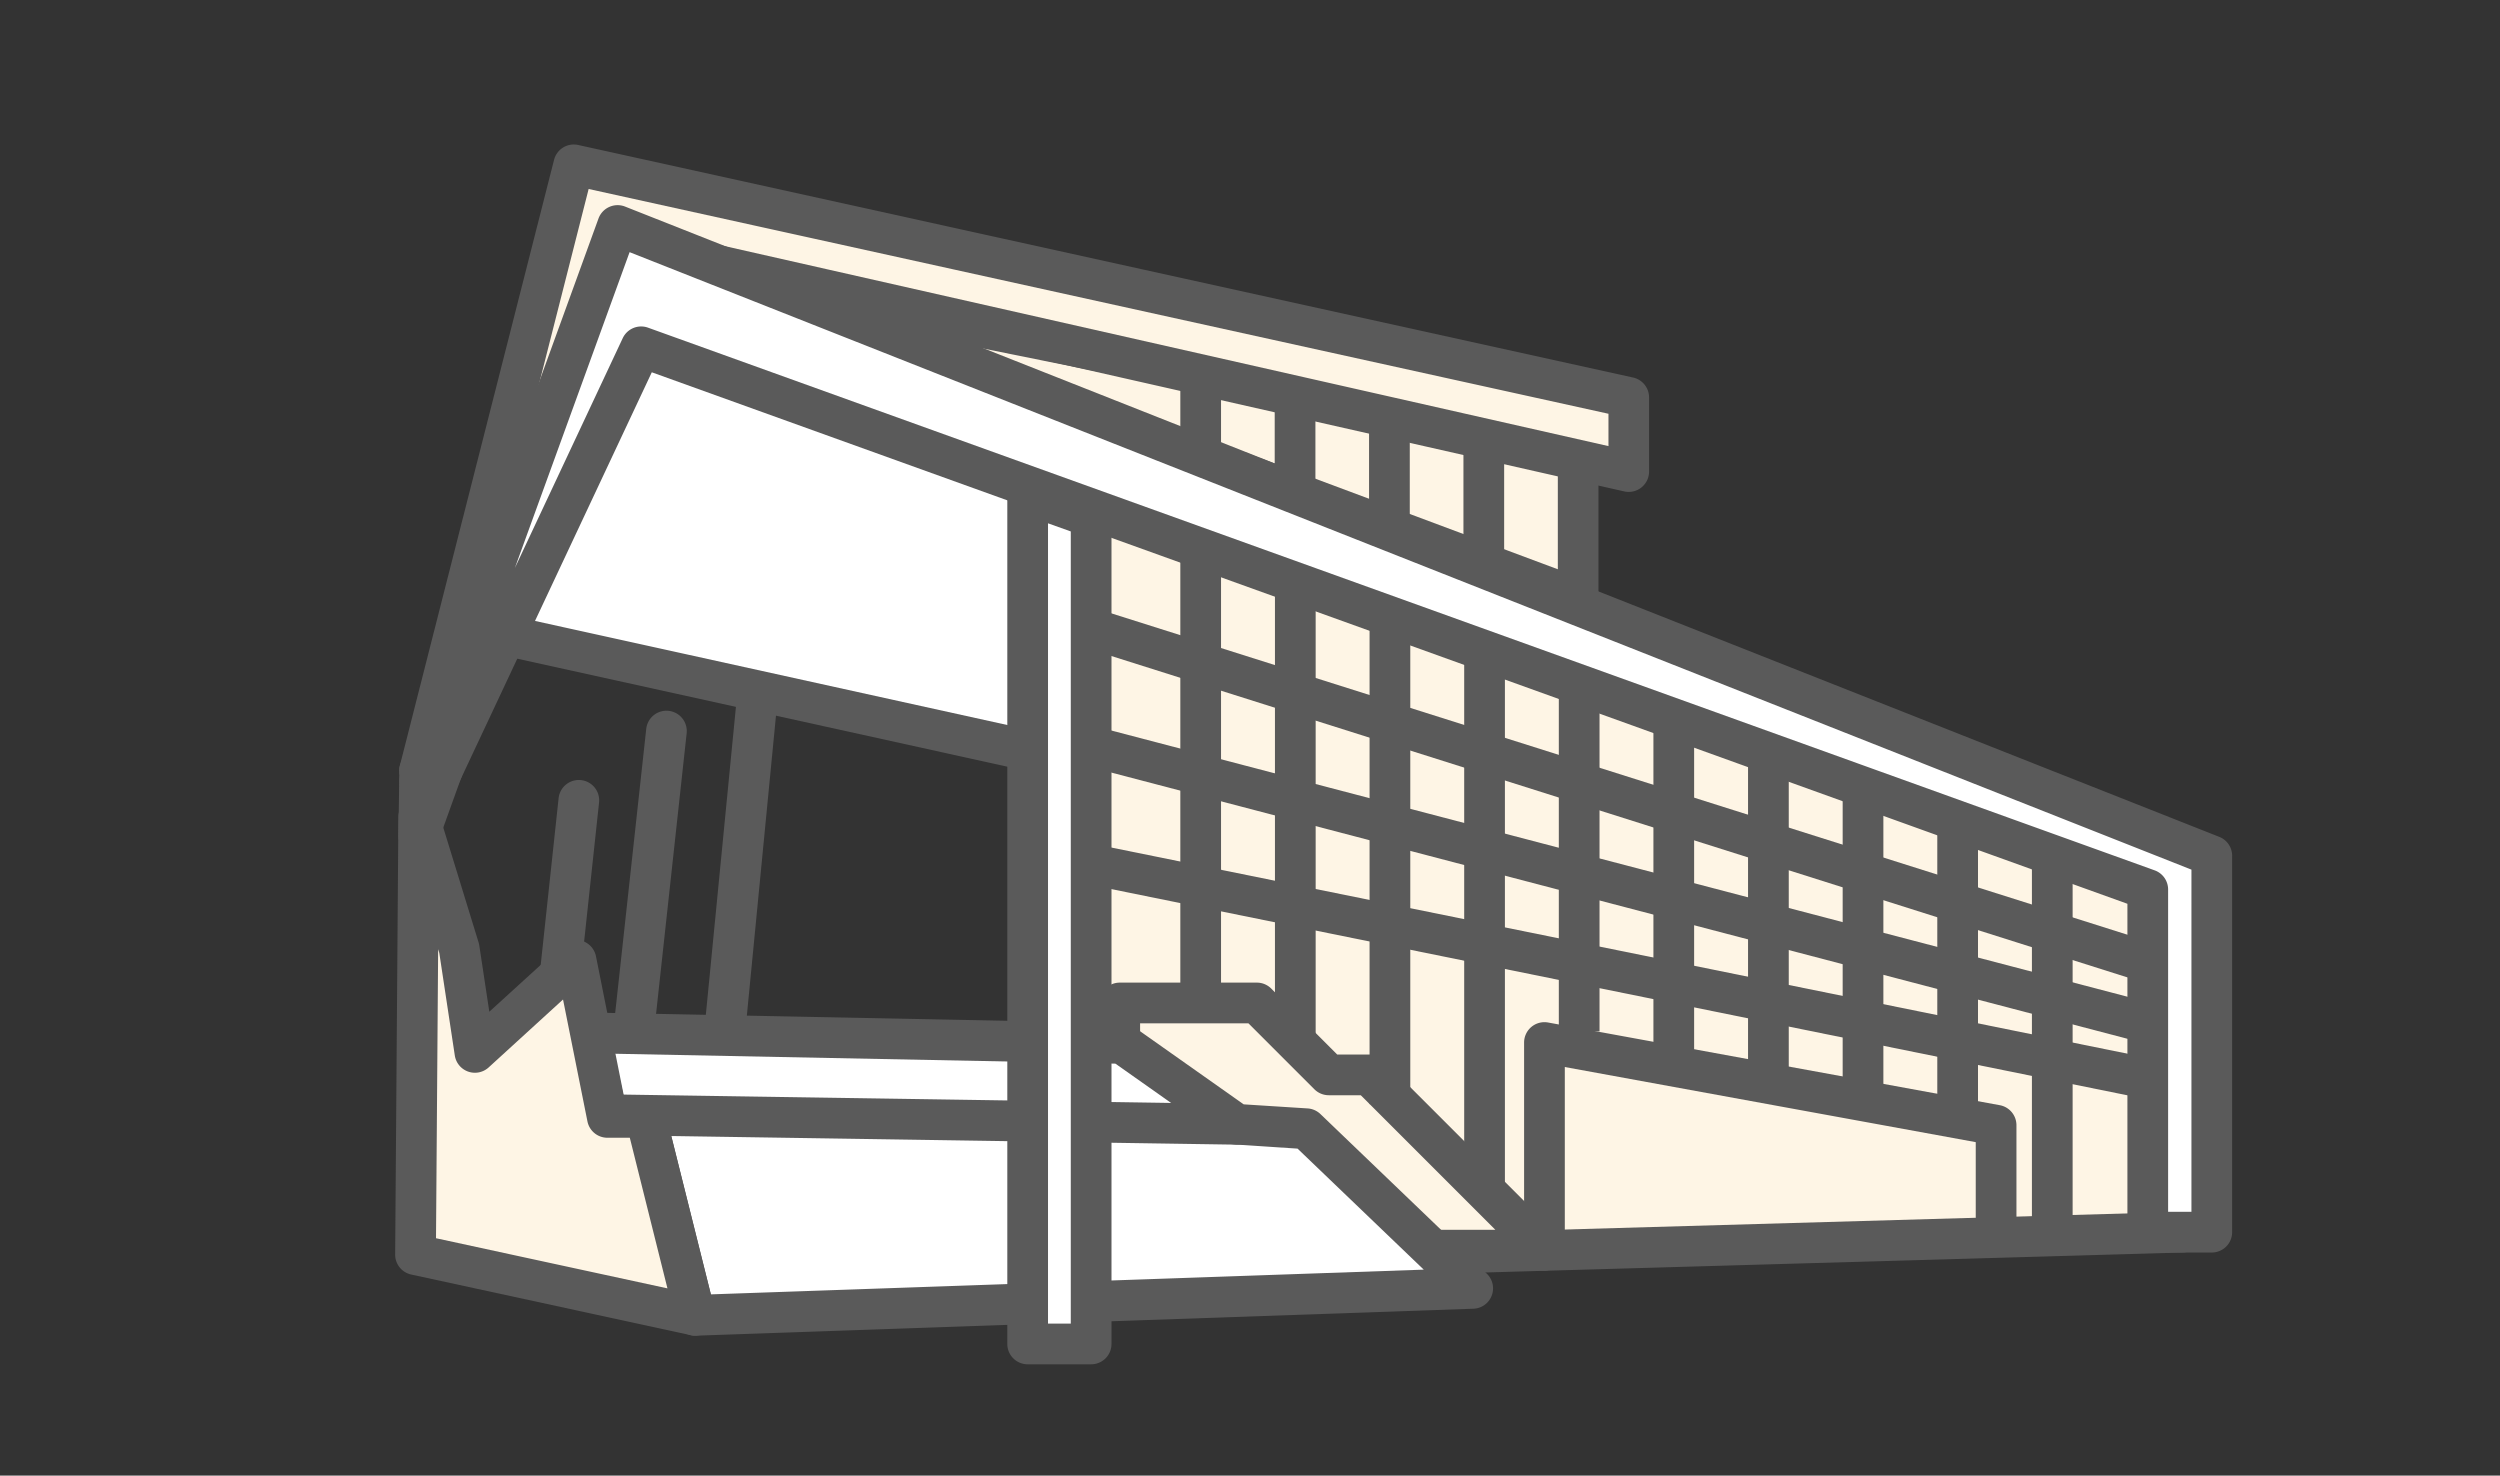
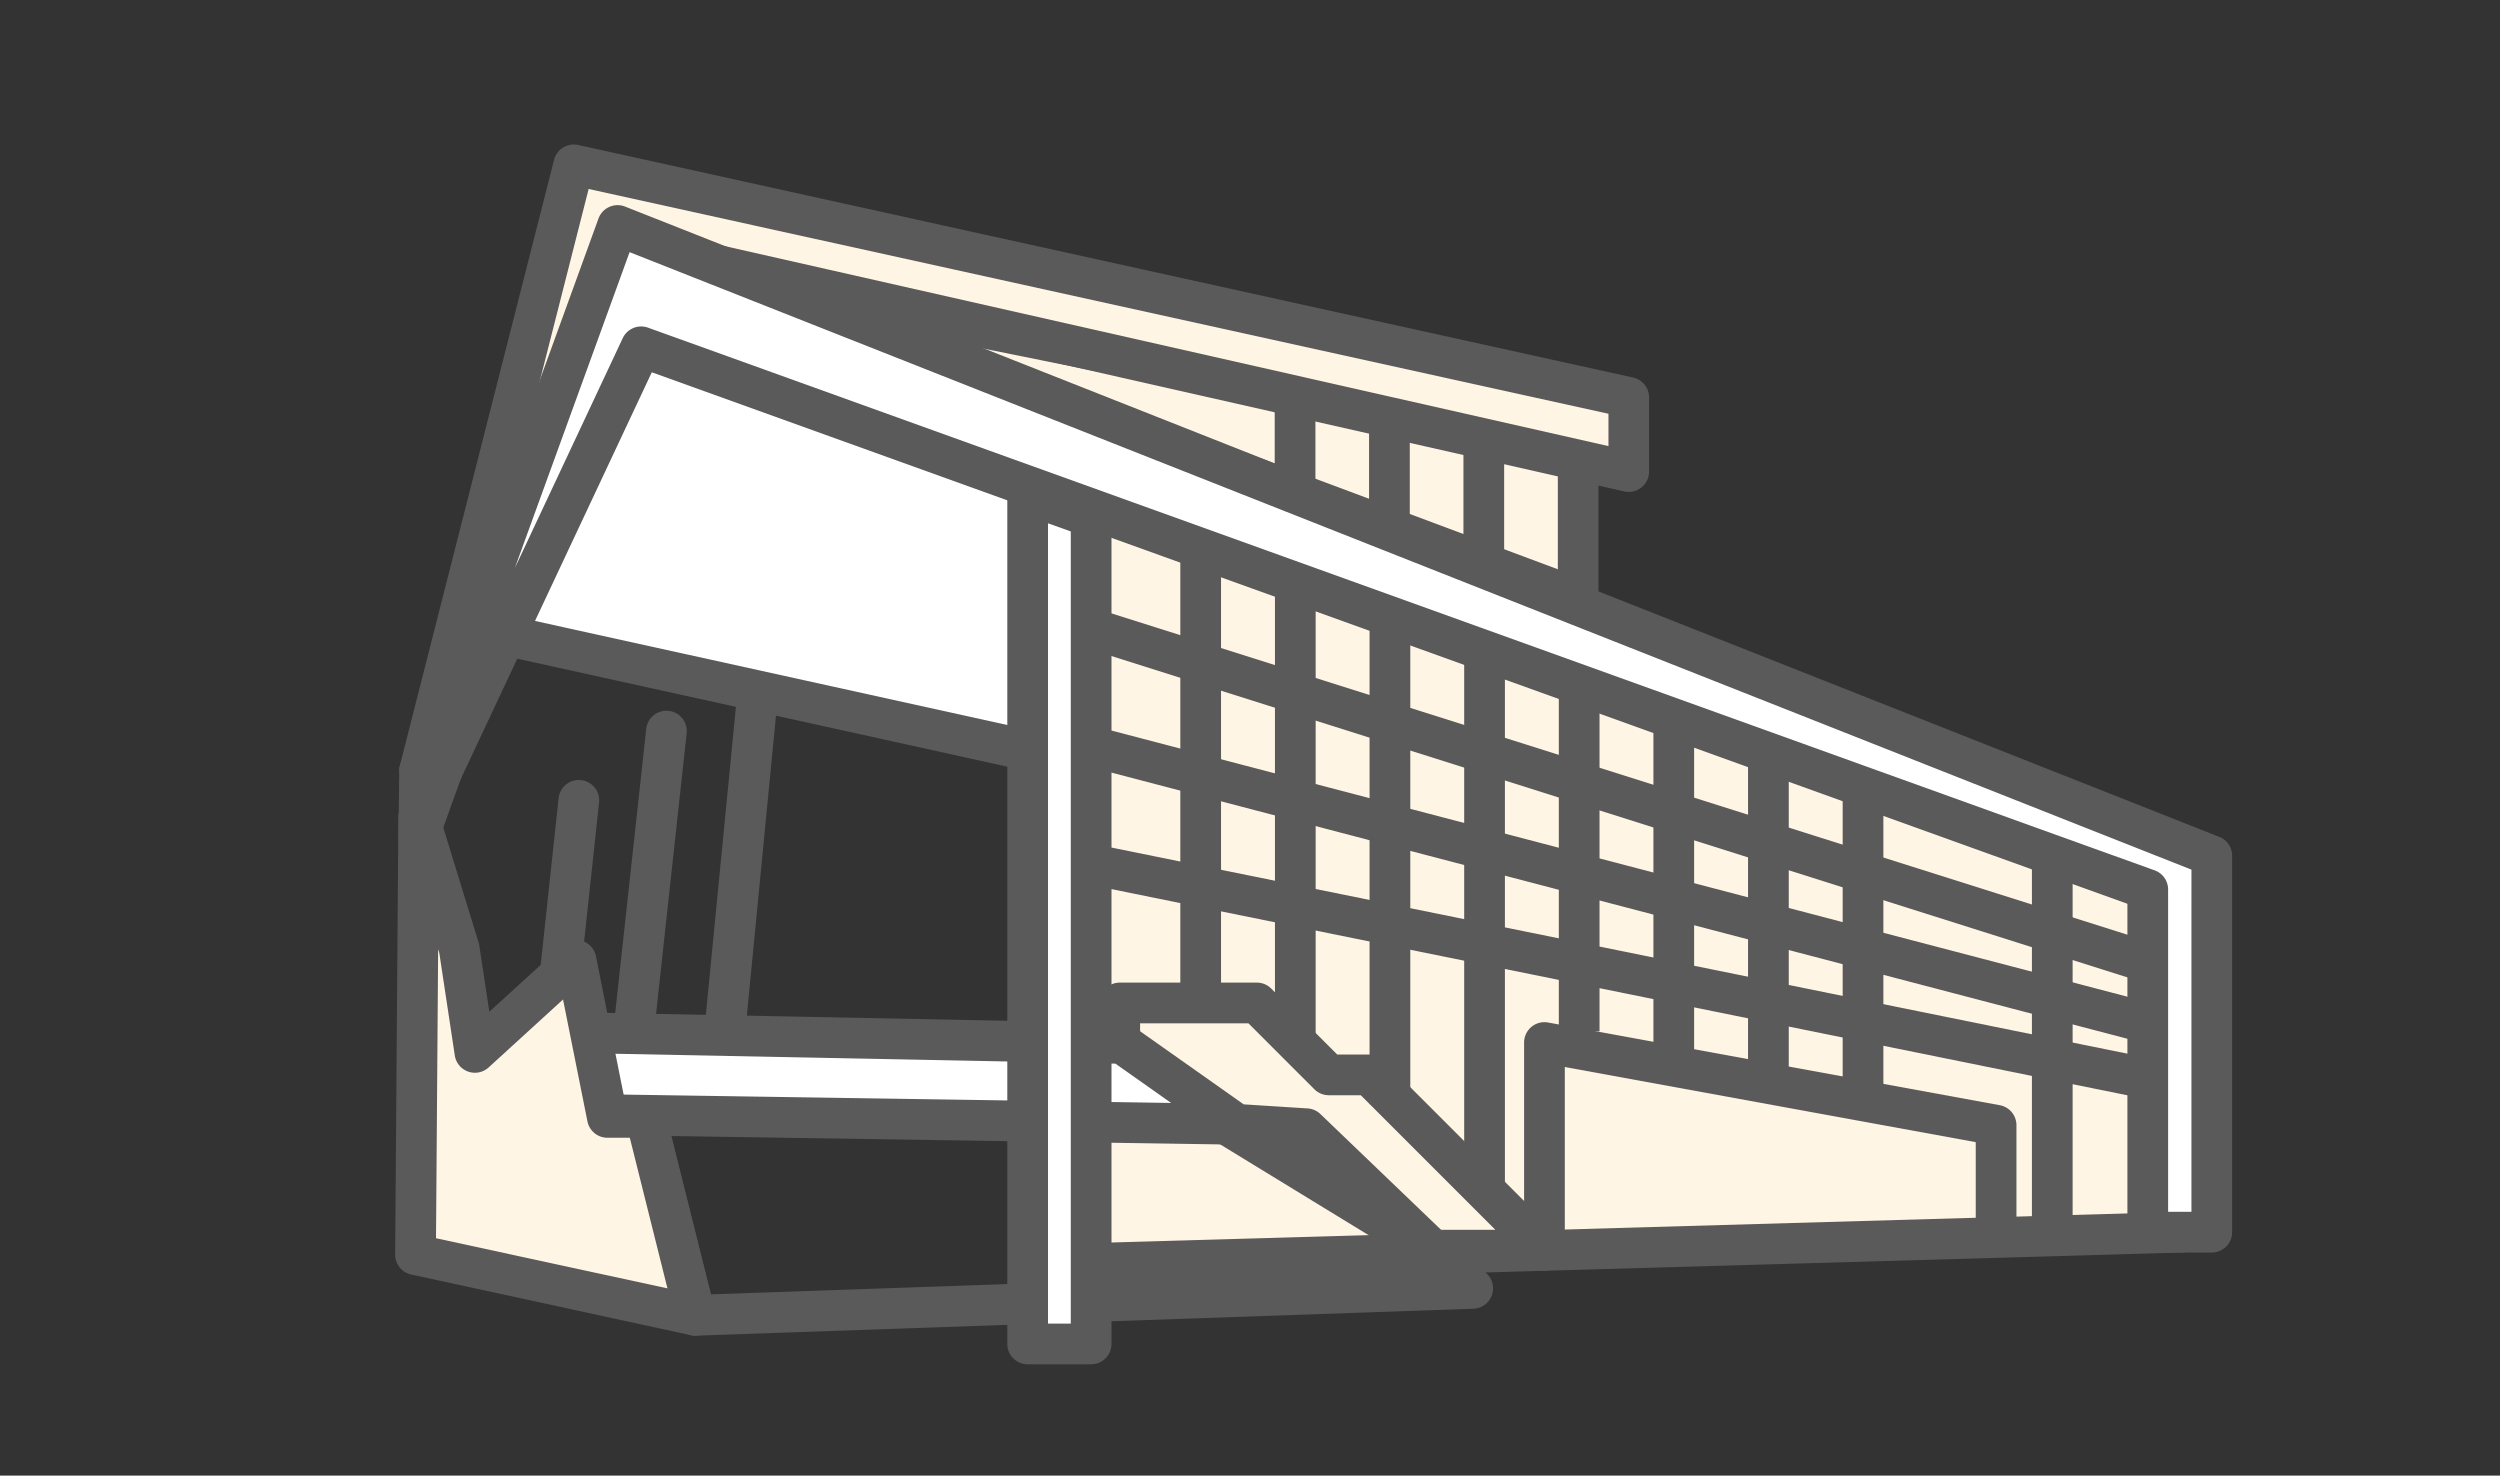
<svg xmlns="http://www.w3.org/2000/svg" viewBox="0 0 122.83 72.5">
  <rect x="0" y="0" width="122.83" height="72.5" fill="#333333" stroke="none" />
  <defs>
    <style>.a{fill:none;}.b{fill:#fef5e5;}.c{clip-path:url(#a);}.d{fill:#5a5a5a;}.e{fill:#fff;}.f{fill:#ccedfa;}</style>
    <clipPath id="a">
      <rect class="a" width="90.255" height="59.931" transform="translate(0 0)" />
    </clipPath>
  </defs>
  <g transform="translate(19.415, 7.10)">
    <path class="b" d="M87.82,53.438,87.6,35.885l-54.2-20.644.442,39.743Z" />
    <g class="c">
      <path class="d" d="M33.836,55.984a1,1,0,0,1-1-.989l-.442-39.743a1,1,0,0,1,1.356-.946l54.2,20.644a1,1,0,0,1,.644.922l.221,17.553a1,1,0,0,1-.971,1.012L33.865,55.984ZM34.41,16.7l.414,37.257,51.983-1.489-.2-15.889Z" />
    </g>
    <path class="b" d="M50.948,54.322h5.52l-8.611-8.611H45.87l-3.533-3.533H35.6v2.76Z" />
    <path class="d" d="M56.468,55.322h-5.52a1,1,0,0,1-.522-.147L35.081,45.791a1,1,0,0,1-.478-.853v-2.76a1,1,0,0,1,1-1h6.734a1,1,0,0,1,.707.293l3.24,3.24h1.573a1,1,0,0,1,.707.293l8.611,8.611a1,1,0,0,1-.707,1.707Zm-5.238-2h2.824l-6.611-6.611H45.87a1,1,0,0,1-.707-.293l-3.24-3.24H36.6v1.2Z" />
-     <path class="e" d="M35.713,44.165,9.507,43.647l.925,4.161h1.877l2.429,9.715,38.2-1.325L44.766,48.36l-3.423-.221Z" />
+     <path class="e" d="M35.713,44.165,9.507,43.647l.925,4.161h1.877L44.766,48.36l-3.423-.221Z" />
    <g class="c">
      <path class="d" d="M9.507,42.647h.02l26.206.518a1,1,0,0,1,.557.183l5.4,3.811,3.141.2a1,1,0,0,1,.628.276l8.169,7.838A1,1,0,0,1,52.97,57.2l-38.2,1.325a1,1,0,0,1-1-.757l-2.24-8.958h-1.1a1,1,0,0,1-.976-.783l-.925-4.161a1,1,0,0,1,.976-1.217Zm25.88,2.512-24.627-.487.475,2.136h1.075a1,1,0,0,1,.97.757l2.233,8.93,35.023-1.215-6.2-5.946-3.059-.2a1,1,0,0,1-.512-.181Z" />
    </g>
    <path class="b" d="M58.123,14.91v7.4L14.958,6.189Z" />
    <path class="d" d="M58.123,23.307a1,1,0,0,1-.35-.063L14.609,7.126a1,1,0,0,1,.548-1.917L58.321,13.93a1,1,0,0,1,.8.98v7.4a1,1,0,0,1-1,1ZM27.141,9.67l29.983,11.2V15.728Z" />
    <path class="b" d="M1.2,30.766,8.776,1,60.607,12.426v3.643L11.591,4.975,1.159,33.954,1.2,31.263" />
    <g class="c">
      <path class="d" d="M1.16,34.954a1,1,0,0,1-1-1.015L.2,31.247a1,1,0,0,1,.031-.233,1,1,0,0,1,0-.5L7.807.753A1,1,0,0,1,8.991.023L60.822,11.449a1,1,0,0,1,.785.977v3.643a1,1,0,0,1-1.221.975L12.233,6.145,2.1,34.292A1,1,0,0,1,1.16,34.954ZM9.506,2.185,4.617,21.4,10.65,4.636A1,1,0,0,1,11.812,4l47.8,10.818V13.229Z" />
    </g>
    <path class="e" d="M11.978,6.961,5.244,24.072,31.3,29.813l.552-14.9Z" />
    <path class="d" d="M11.978,5.961a1,1,0,0,1,.371.072L32.22,13.982a1,1,0,0,1,.628.965L32.3,29.85a1,1,0,0,1-1.215.94L5.028,25.049a1,1,0,0,1-.715-1.343L11.047,6.6a1,1,0,0,1,.931-.634Zm18.846,9.616L12.54,8.263,6.6,23.348l23.738,5.231Z" />
    <path class="e" d="M1.2,30.766,10.929,3.981,89.255,34.947V53.439H86.109V36.6L12.088,9.942,1.241,33.043Z" />
    <g class="c">
      <path class="d" d="M89.255,54.439H86.109a1,1,0,0,1-1-1V37.305l-72.5-26.114L2.146,33.468a1,1,0,0,1-1.905-.407L.2,30.784a1,1,0,0,1,.06-.359L9.989,3.639A1,1,0,0,1,11.3,3.051L89.623,34.017a1,1,0,0,1,.632.93V53.439A1,1,0,0,1,89.255,54.439Zm-2.146-2h1.146V35.627L11.518,5.289,5.88,20.81l5.3-11.293A1,1,0,0,1,12.427,9L86.448,35.662a1,1,0,0,1,.661.941Z" />
    </g>
    <path class="d" d="M30.587,1.467h-.016L-.015,1A1,1,0,0,1-1-.015,1,1,0,0,1,.015-1L30.6-.533a1,1,0,0,1-.015,2Z" transform="translate(10.756 47.672)" />
    <path class="f" d="M53.487,20.54v0Z" />
    <path class="d" d="M1,5.63H-1V0H1Z" transform="translate(53.487 14.91)" />
    <path class="f" d="M53.524,51.12v0Z" />
    <path class="d" d="M1,26.385H-1V0H1Z" transform="translate(53.524 24.735)" />
    <path class="f" d="M48.85,19.547v0Z" />
    <path class="d" d="M1,5.63H-1V0H1Z" transform="translate(48.85 13.916)" />
    <path class="f" d="M48.875,47.146v0Z" />
    <path class="d" d="M1,24.4H-1V0H1Z" transform="translate(48.875 22.748)" />
    <path class="f" d="M44.213,17.449v0Z" />
    <path class="d" d="M1,5.63H-1V0H1Z" transform="translate(44.214 11.819)" />
    <path class="f" d="M44.226,44.22v0Z" />
    <path class="d" d="M1,22.907H-1V0H1Z" transform="translate(44.226 21.313)" />
    <path class="f" d="M39.577,15.13v0Z" />
-     <path class="d" d="M1,3.2H-1V0H1Z" transform="translate(39.577 11.929)" />
    <path class="f" d="M39.577,41.957v0Z" />
    <path class="d" d="M1,21.638H-1V0H1Z" transform="translate(39.577 20.319)" />
    <path class="e" d="M34.195,58.931H31.076V17.2L34.195,18.3Z" />
    <g class="c">
      <path class="d" d="M34.195,59.931H31.076a1,1,0,0,1-1-1V17.2a1,1,0,0,1,1.334-.942l3.119,1.107a1,1,0,0,1,.666.942V58.931A1,1,0,0,1,34.195,59.931Zm-2.119-2h1.119V19.011l-1.119-.4Z" />
    </g>
    <path class="f" d="M58.172,43.573v0Z" />
    <path class="d" d="M1,16.74H-1V0H1Z" transform="translate(58.173 26.833)" />
    <path class="f" d="M62.822,44.984v0Z" />
    <path class="d" d="M1,16.716H-1V0H1Z" transform="translate(62.821 28.268)" />
    <path class="f" d="M67.47,45.617v0Z" />
    <path class="d" d="M1,15.693H-1V0H1Z" transform="translate(67.47 29.924)" />
    <path class="f" d="M72.12,46.225v0Z" />
    <path class="d" d="M1,14.756H-1V0H1Z" transform="translate(72.119 31.47)" />
    <path class="f" d="M76.768,47.849v0Z" />
-     <path class="d" d="M1,14.613H-1V0H1Z" transform="translate(76.768 33.236)" />
    <path class="f" d="M81.417,53.328v0Z" />
    <path class="d" d="M1,18.547H-1V0H1Z" transform="translate(81.417 34.781)" />
    <path class="d" d="M56.467,55.322a1,1,0,0,1-1-1v-10.2a1,1,0,0,1,1.18-.984L78.837,47.2a1,1,0,0,1,.82.984v5.145a1,1,0,0,1-2,0V49.016l-20.19-3.691v9A1,1,0,0,1,56.467,55.322Z" />
    <line class="e" x1="1.573" y2="16.145" transform="translate(16.228 27.081)" />
    <path class="d" d="M0,17.145q-.049,0-.1,0A1,1,0,0,1-1,16.048L.578-.1A1,1,0,0,1,1.67-1,1,1,0,0,1,2.568.1L1,16.242A1,1,0,0,1,0,17.145Z" transform="translate(16.228 27.081)" />
    <line class="e" x1="1.573" y2="14.407" transform="translate(11.757 28.82)" />
    <path class="d" d="M0,15.407a1.011,1.011,0,0,1-.11-.006,1,1,0,0,1-.886-1.1L.579-.109a1,1,0,0,1,1.1-.886,1,1,0,0,1,.886,1.1L.994,14.516A1,1,0,0,1,0,15.407Z" transform="translate(11.757 28.82)" />
    <path class="e" d="M8.1,40.816l.924-8.6Z" />
    <path class="d" d="M0,9.6A1.011,1.011,0,0,1-.107,9.6,1,1,0,0,1-.994,8.5l.924-8.6a1,1,0,0,1,1.1-.887,1,1,0,0,1,.887,1.1l-.924,8.6A1,1,0,0,1,0,9.6Z" transform="translate(8.101 32.215)" />
    <path class="b" d="M3.146,39.5l.773,5.106,4.968-4.526.62,3.1.925,4.628h1.877l2.429,9.715L1,54.543l.159-21.5Z" />
    <g class="c">
      <path class="d" d="M1.16,32.043a1,1,0,0,1,.955.706L4.1,39.207a1,1,0,0,1,.033.144l.493,3.257,3.586-3.267a1,1,0,0,1,1.654.543l1.384,6.923h1.057a1,1,0,0,1,.97.757l2.429,9.715a1,1,0,0,1-1.182,1.22L.788,55.52A1,1,0,0,1,0,54.535l.159-21.5a1,1,0,0,1,1-.993Zm1.009,7.681-.057-.187-.105,14.2L13.378,56.2l-1.849-7.4h-1.1a1,1,0,0,1-.981-.8l-1.2-5.993L4.592,45.346a1,1,0,0,1-1.662-.59Z" />
    </g>
    <line class="f" x2="51.831" y2="16.394" transform="translate(34.195 23.769)" />
    <path class="d" d="M51.529,17.347-.3.953.3-.953,52.133,15.441Z" transform="translate(34.195 23.769)" />
    <line class="f" x2="51.831" y2="13.579" transform="translate(34.195 29.565)" />
    <path class="d" d="M51.578,14.546-.253.967.253-.967,52.084,12.612Z" transform="translate(34.195 29.565)" />
    <line class="f" x2="51.831" y2="10.515" transform="translate(34.195 35.361)" />
    <path class="d" d="M51.632,11.5-.2.98.2-.98,52.03,9.535Z" transform="translate(34.195 35.361)" />
  </g>
</svg>